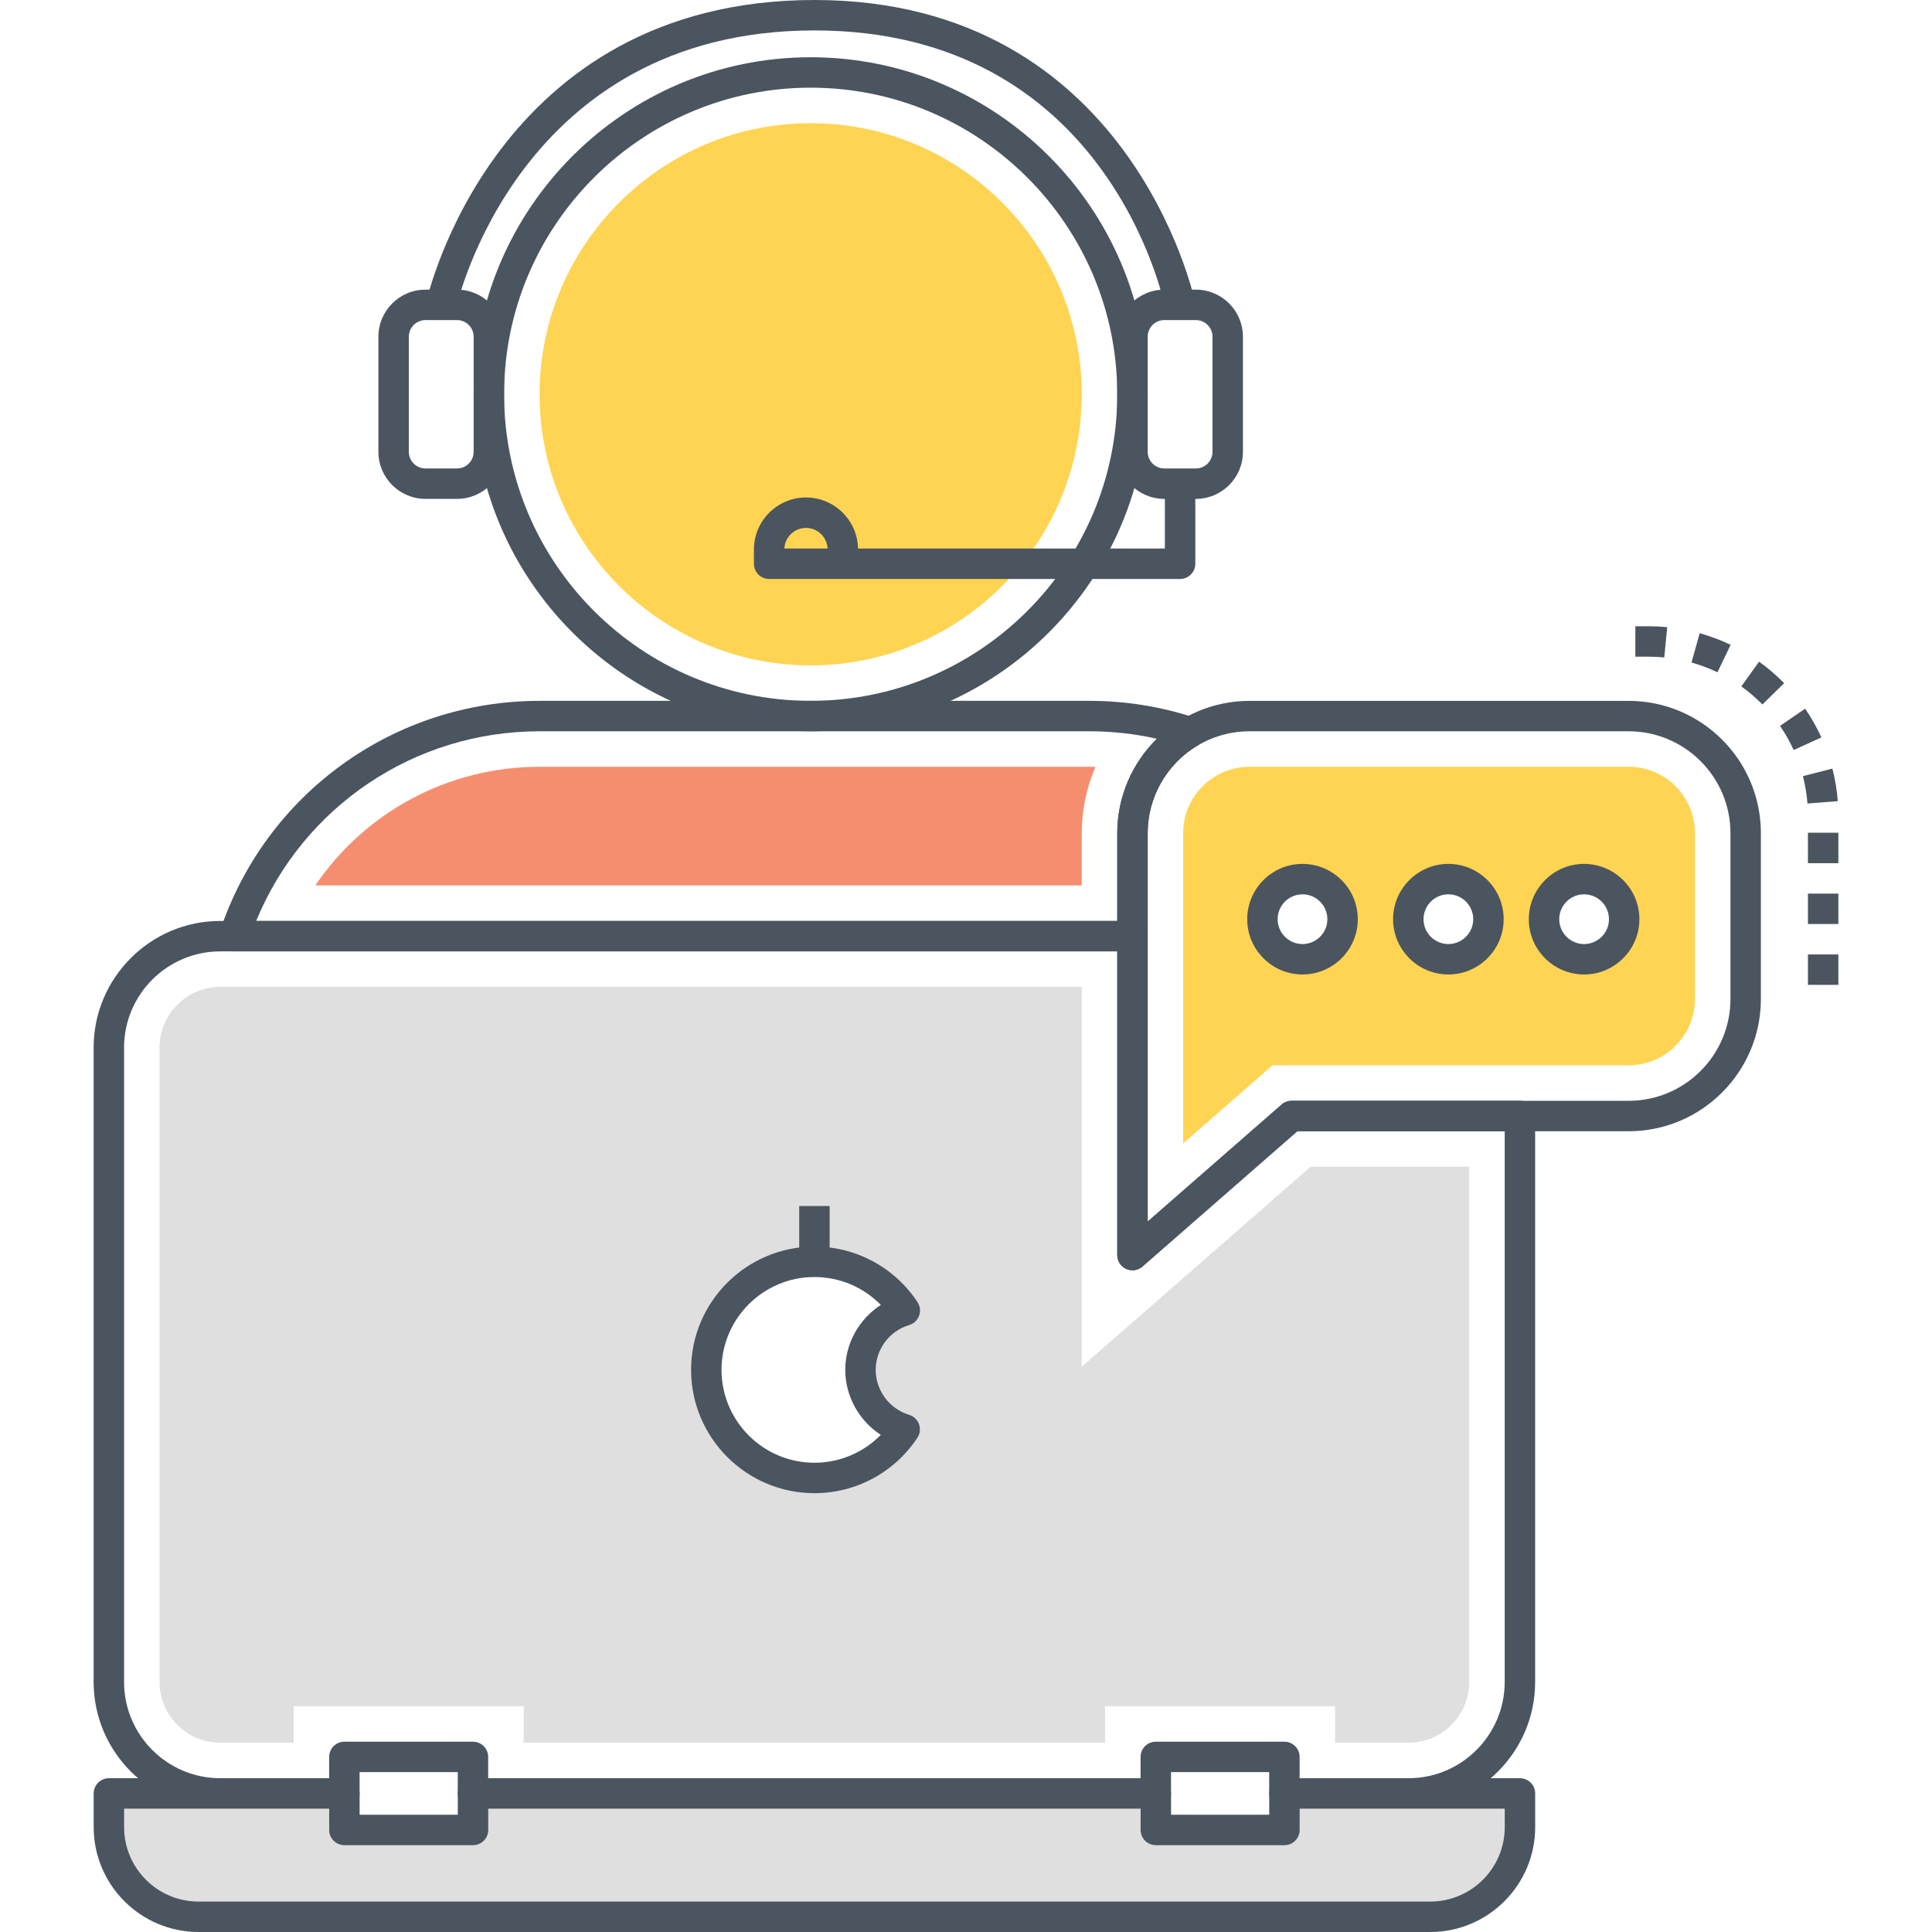
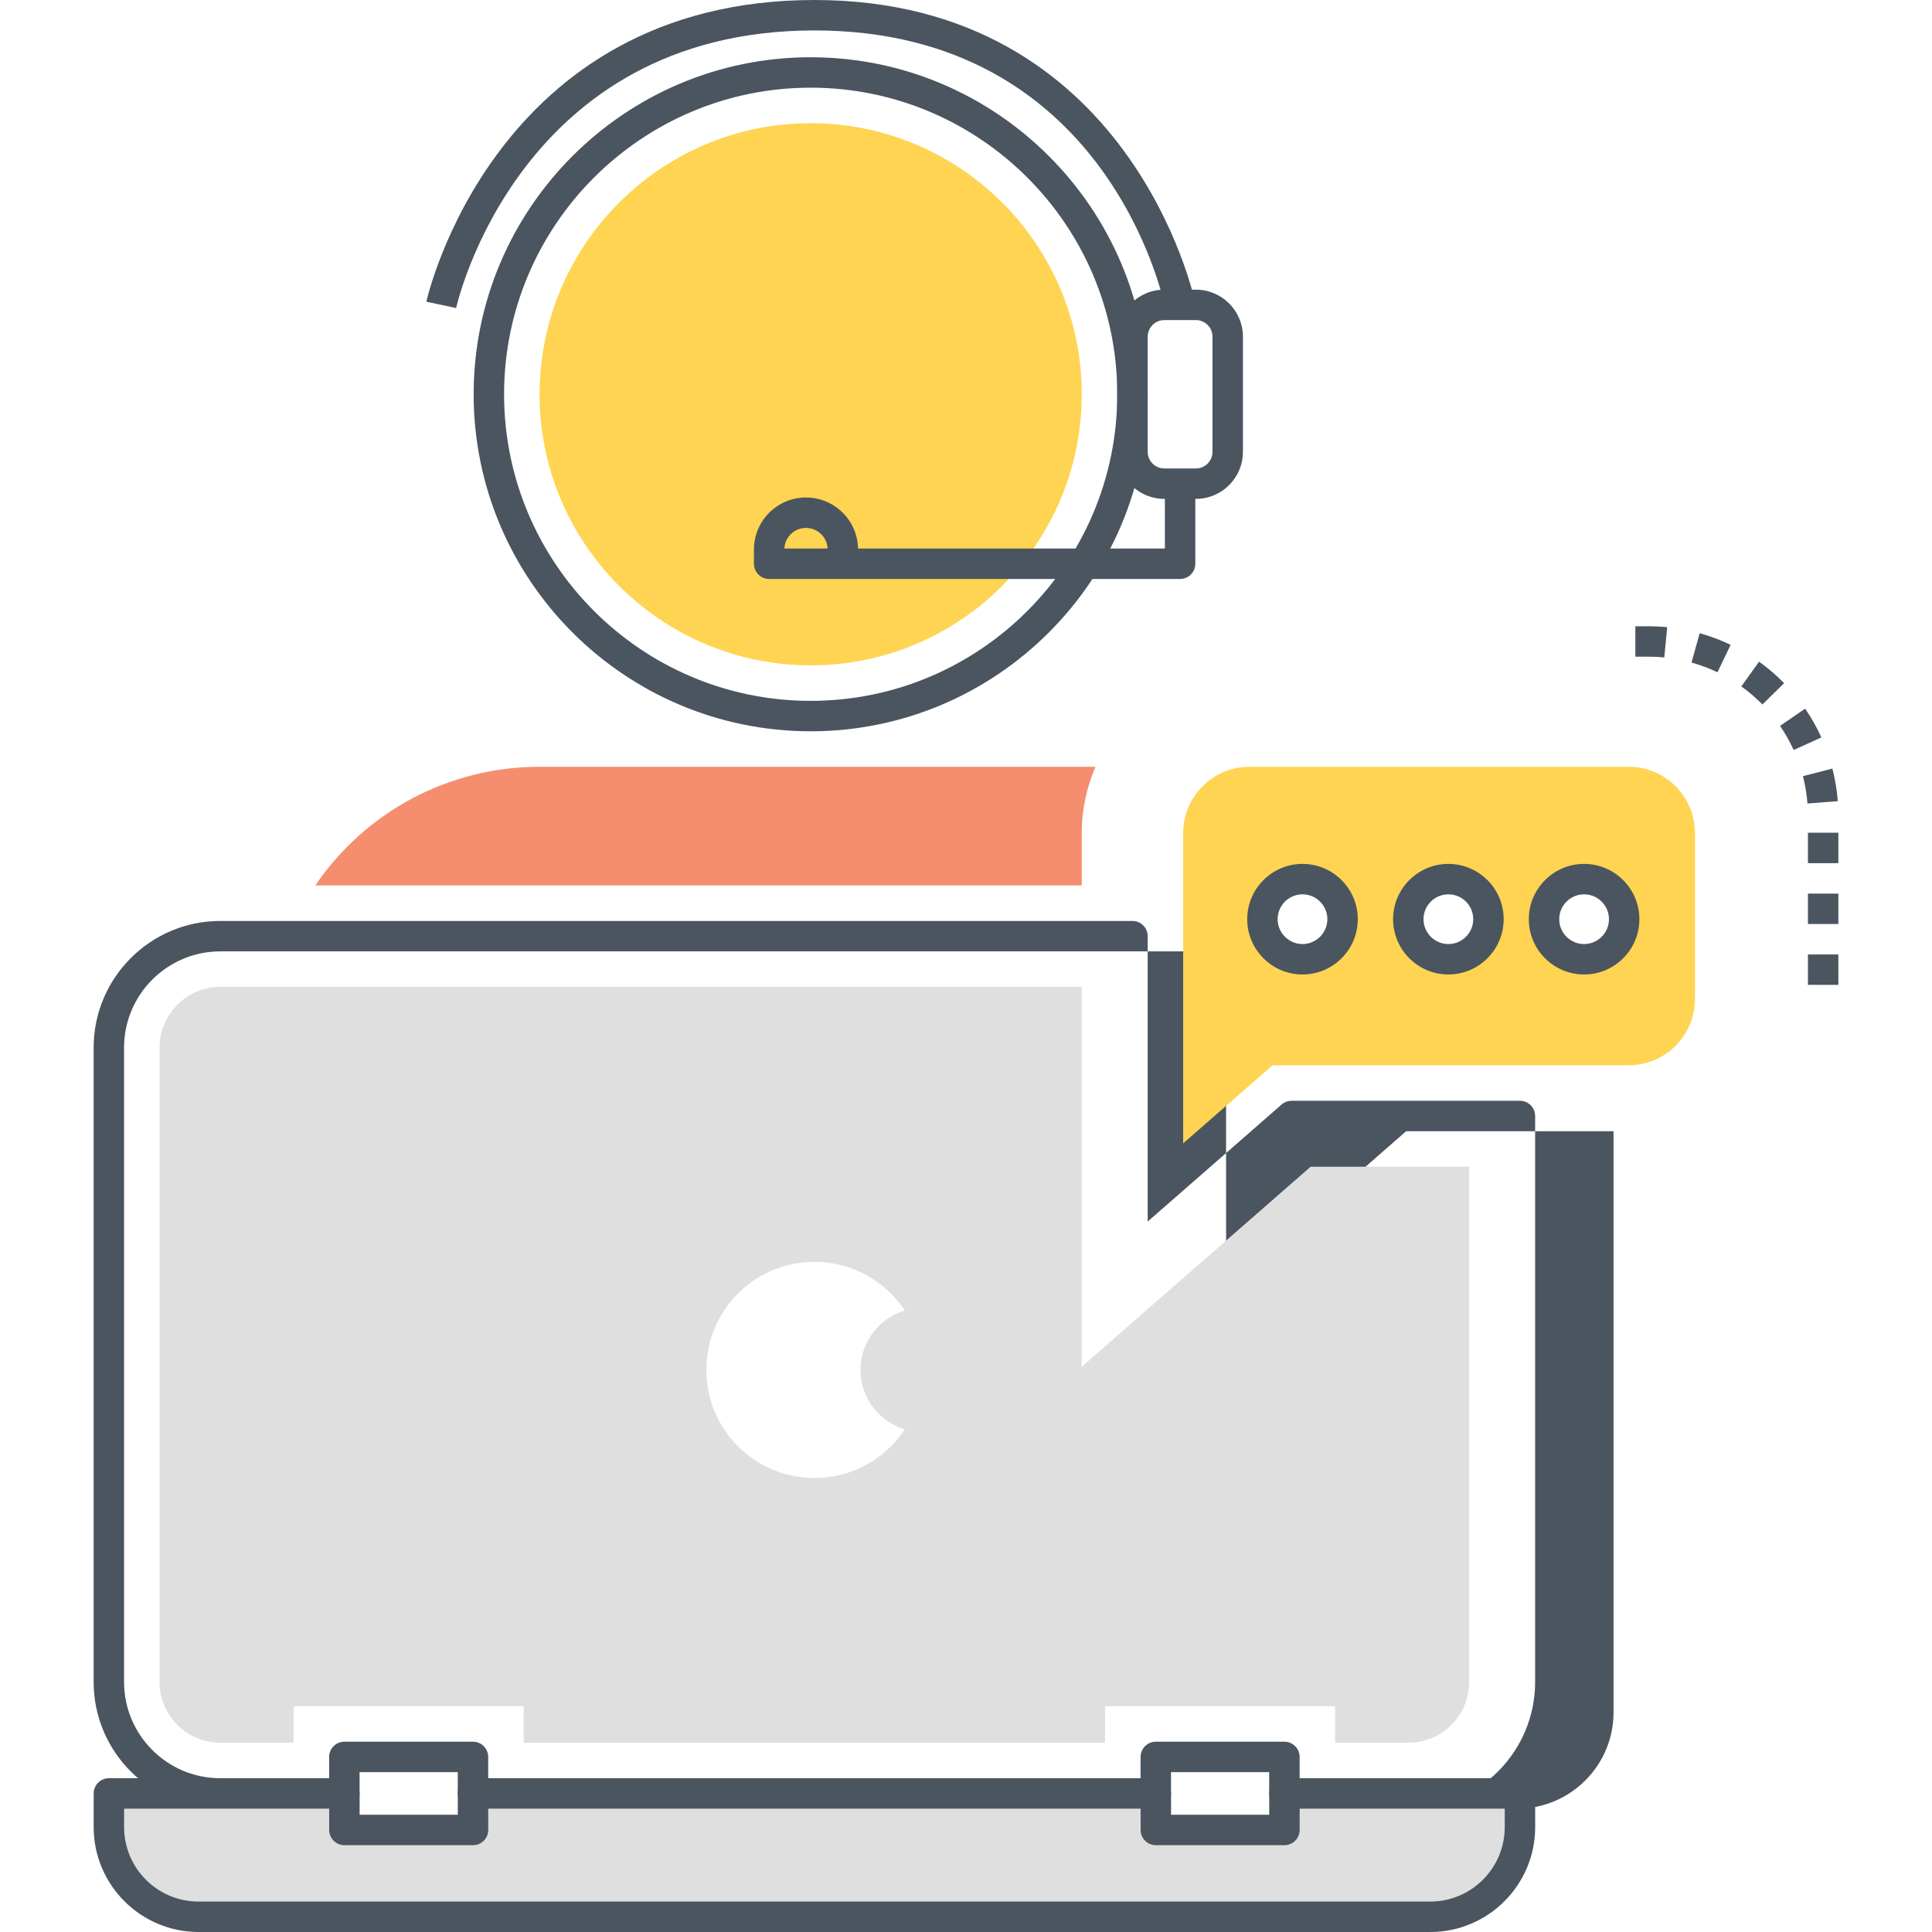
<svg xmlns="http://www.w3.org/2000/svg" version="1.1" id="Layer_1" x="0px" y="0px" viewBox="0 0 512 512" style="enable-background:new 0 0 512 512;" xml:space="preserve">
  <style type="text/css">
	.st0{fill:#4A555F;}
	.st1{fill:#F58E6F;}
	.st2{fill:#DFDFDF;}
	.st3{fill:#FFD452;}
	.st4{fill:#71CCE0;}
	.st5{fill:none;}
	.st6{fill:#FFFFFF;}
</style>
  <g>
    <g>
-       <path class="st0" d="M373.254,479.311H340.38c-2.227,0-4.032-1.805-4.032-4.032v-5.645h-26.02v5.645    c0,2.227-1.805,4.032-4.032,4.032H125.343c-2.227,0-4.032-1.805-4.032-4.032v-5.645h-26.02v5.645c0,2.227-1.805,4.032-4.032,4.032    H58.386c-18.511,0-33.572-15.061-33.572-33.573V277.633c0-18.511,15.061-33.572,33.572-33.572h241.729    c2.227,0,4.032,1.805,4.032,4.032v75.632l35.489-31.01c0.734-0.642,1.677-0.996,2.653-0.996h60.507    c2.227,0,4.032,1.805,4.032,4.032v149.988C406.827,464.251,391.766,479.311,373.254,479.311z M344.412,471.247h28.842    c14.066,0,25.509-11.444,25.509-25.509V299.782h-54.961l-41.035,35.856c-1.189,1.041-2.876,1.292-4.319,0.635    c-1.441-0.654-2.365-2.089-2.365-3.671v-80.477H58.386c-14.066,0-25.508,11.444-25.508,25.508v168.105    c0,14.066,11.442,25.509,25.508,25.509h28.842v-5.645c0-2.227,1.805-4.032,4.032-4.032h34.084c2.227,0,4.032,1.805,4.032,4.032    v5.645h172.889v-5.645c0-2.227,1.805-4.032,4.032-4.032h34.084c2.227,0,4.032,1.805,4.032,4.032V471.247z" />
+       <path class="st0" d="M373.254,479.311H340.38c-2.227,0-4.032-1.805-4.032-4.032v-5.645h-26.02v5.645    c0,2.227-1.805,4.032-4.032,4.032H125.343c-2.227,0-4.032-1.805-4.032-4.032v-5.645h-26.02v5.645c0,2.227-1.805,4.032-4.032,4.032    H58.386c-18.511,0-33.572-15.061-33.572-33.573V277.633c0-18.511,15.061-33.572,33.572-33.572h241.729    c2.227,0,4.032,1.805,4.032,4.032v75.632l35.489-31.01c0.734-0.642,1.677-0.996,2.653-0.996h60.507    c2.227,0,4.032,1.805,4.032,4.032v149.988C406.827,464.251,391.766,479.311,373.254,479.311z h28.842    c14.066,0,25.509-11.444,25.509-25.509V299.782h-54.961l-41.035,35.856c-1.189,1.041-2.876,1.292-4.319,0.635    c-1.441-0.654-2.365-2.089-2.365-3.671v-80.477H58.386c-14.066,0-25.508,11.444-25.508,25.508v168.105    c0,14.066,11.442,25.509,25.508,25.509h28.842v-5.645c0-2.227,1.805-4.032,4.032-4.032h34.084c2.227,0,4.032,1.805,4.032,4.032    v5.645h172.889v-5.645c0-2.227,1.805-4.032,4.032-4.032h34.084c2.227,0,4.032,1.805,4.032,4.032V471.247z" />
    </g>
    <g>
      <path class="st2" d="M347.336,309.19l-60.667,53.007V261.532H58.381c-8.87,0-16.101,7.231-16.101,16.101v168.105    c0,8.87,7.231,16.101,16.101,16.101h19.434v-9.677h60.963v9.677h154.074v-9.677h60.963v9.677h19.434    c8.897,0,16.101-7.231,16.101-16.101V309.19H347.336z M239.764,378.808c-5.134,7.769-13.924,12.876-23.923,12.876    c-15.832,0-28.654-12.822-28.654-28.653c0-15.806,12.822-28.627,28.654-28.627c9.999,0,18.816,5.135,23.95,12.902    c-6.801,2.016-11.746,8.306-11.746,15.725C228.045,370.476,232.991,376.765,239.764,378.808z" />
    </g>
    <g>
-       <path class="st0" d="M215.833,395.705c-18.023,0-32.686-14.663-32.686-32.686c0-18.009,14.663-32.658,32.686-32.658    c11.014,0,21.225,5.499,27.314,14.71c0.705,1.066,0.862,2.403,0.425,3.603c-0.438,1.201-1.419,2.124-2.643,2.486    c-5.217,1.547-8.861,6.423-8.861,11.86c0,5.445,3.64,10.346,8.851,11.919c1.221,0.367,2.194,1.291,2.628,2.49    s0.274,2.53-0.428,3.594C237.043,390.216,226.843,395.705,215.833,395.705z M215.833,338.424    c-13.576,0-24.622,11.033-24.622,24.595c0,13.576,11.046,24.622,24.622,24.622c6.698,0,12.997-2.697,17.587-7.385    c-5.73-3.721-9.416-10.203-9.416-17.237s3.691-13.499,9.429-17.2C228.836,341.126,222.531,338.424,215.833,338.424z" />
-     </g>
+       </g>
    <g>
-       <rect x="211.802" y="319.607" class="st0" width="8.064" height="14.785" />
-     </g>
+       </g>
    <g>
      <path class="st2" d="M402.805,475.283v8.923c0,13.118-10.644,23.762-23.762,23.762H52.618c-13.117,0-23.762-10.644-23.762-23.762    v-8.923h62.414v9.676h34.083v-9.676h180.953v9.676h34.083v-9.676H402.805z" />
    </g>
    <g>
      <path class="st0" d="M379.043,512H52.617c-15.325,0-27.793-12.469-27.793-27.794v-8.924c0-2.227,1.805-4.032,4.032-4.032h62.415    c2.227,0,4.032,1.805,4.032,4.032v5.645h26.019v-5.645c0-2.227,1.805-4.032,4.032-4.032h180.954c2.227,0,4.032,1.805,4.032,4.032    v5.645h26.019v-5.645c0-2.227,1.805-4.032,4.032-4.032h62.415c2.227,0,4.032,1.805,4.032,4.032v8.924    C406.837,499.531,394.369,512,379.043,512z M32.888,479.314v4.892c0,10.879,8.85,19.731,19.729,19.731h326.426    c10.879,0,19.731-8.851,19.731-19.731v-4.892h-54.351v5.645c0,2.227-1.805,4.032-4.032,4.032h-34.082    c-2.227,0-4.032-1.805-4.032-4.032v-5.645h-172.89v5.645c0,2.227-1.805,4.032-4.032,4.032H91.271    c-2.227,0-4.032-1.805-4.032-4.032v-5.645H32.888z" />
    </g>
    <g>
      <path class="st0" d="M214.836,193.798c-49.247,0-89.313-40.066-89.313-89.313s40.066-89.313,89.313-89.313    s89.313,40.066,89.313,89.313S264.083,193.798,214.836,193.798z M214.836,23.236c-44.802,0-81.249,36.448-81.249,81.249    s36.448,81.249,81.249,81.249s81.249-36.448,81.249-81.249S259.638,23.236,214.836,23.236z" />
    </g>
    <g>
      <path class="st3" d="M214.837,176.327c-39.613,0-71.841-32.228-71.841-71.841s32.228-71.841,71.841-71.841    c39.614,0,71.84,32.228,71.84,71.841S254.45,176.327,214.837,176.327z" />
    </g>
    <g>
-       <path class="st0" d="M300.114,252.125H62.096c-1.295,0-2.512-0.622-3.269-1.673c-0.759-1.05-0.965-2.401-0.556-3.63    c12.14-36.539,46.181-61.089,84.706-61.089h145.714c9.539,0,18.952,1.505,27.978,4.476c1.504,0.495,2.579,1.823,2.748,3.398    c0.171,1.574-0.597,3.101-1.961,3.905c-8.21,4.84-13.31,13.757-13.31,23.273v27.31    C304.146,250.32,302.342,252.125,300.114,252.125z M67.889,244.061h228.193v-23.278c0-9.47,3.889-18.484,10.502-25.005    c-5.855-1.316-11.846-1.982-17.894-1.982H142.976C109.828,193.796,80.332,213.772,67.889,244.061z" />
-     </g>
+       </g>
    <g>
      <path class="st1" d="M83.56,234.652c13.116-19.351,35.16-31.448,59.416-31.448H288.69c0.544,0,1.085,0.006,1.628,0.018    c-2.364,5.476-3.644,11.444-3.644,17.561v13.869H83.56z" />
    </g>
    <g>
-       <path class="st0" d="M121.114,132.21h-8.359c-6.877,0-12.473-5.595-12.473-12.473V89.234c0-6.877,5.595-12.473,12.473-12.473    h8.359c6.877,0,12.473,5.595,12.473,12.473v30.503C133.587,126.615,127.992,132.21,121.114,132.21z M112.755,84.826    c-2.431,0-4.409,1.978-4.409,4.409v30.503c0,2.431,1.978,4.409,4.409,4.409h8.359c2.431,0,4.409-1.978,4.409-4.409V89.234    c0-2.431-1.978-4.409-4.409-4.409H112.755z" />
-     </g>
+       </g>
    <g>
      <path class="st0" d="M316.917,132.21h-8.358c-6.879,0-12.474-5.595-12.474-12.473V89.234c0-6.877,5.595-12.473,12.474-12.473    h8.358c6.879,0,12.474,5.595,12.474,12.473v30.503C329.391,126.615,323.796,132.21,316.917,132.21z M308.559,84.826    c-2.432,0-4.41,1.978-4.41,4.409v30.503c0,2.431,1.978,4.409,4.41,4.409h8.358c2.432,0,4.41-1.978,4.41-4.409V89.234    c0-2.431-1.978-4.409-4.41-4.409H308.559z" />
    </g>
    <g>
      <path class="st0" d="M120.879,81.63l-7.888-1.672C113.161,79.158,130.924,0,215.833,0c83.81,0,100.696,79.199,100.858,80    l-7.905,1.593c-0.61-3.003-15.838-73.529-92.953-73.529C137.383,8.064,121.036,80.895,120.879,81.63z" />
    </g>
    <g>
      <path class="st0" d="M312.738,153.43H203.831c-2.227,0-4.032-1.805-4.032-4.032v-3.764c0-7.607,6.188-13.795,13.795-13.795    c7.517,0,13.648,6.044,13.792,13.528h81.32v-17.188h8.064v21.22C316.77,151.626,314.965,153.43,312.738,153.43z M207.869,145.366    h11.449c-0.14-3.037-2.654-5.464-5.724-5.464C210.523,139.903,208.01,142.329,207.869,145.366z" />
    </g>
    <g>
-       <path class="st0" d="M300.116,336.634c-0.564,0-1.133-0.118-1.666-0.361c-1.441-0.654-2.365-2.089-2.365-3.671V220.783    c0-19.326,15.722-35.048,35.048-35.048h100.47c19.326,0,35.048,15.722,35.048,35.048v43.96c0,19.326-15.722,35.048-35.048,35.048    h-87.805l-41.029,35.846C302.02,336.293,301.074,336.634,300.116,336.634z M331.134,193.798c-14.88,0-26.985,12.105-26.985,26.985    v102.943l35.484-31.002c0.735-0.642,1.677-0.996,2.653-0.996h89.318c14.88,0,26.985-12.105,26.985-26.985v-43.96    c0-14.88-12.105-26.985-26.985-26.985H331.134z" />
-     </g>
+       </g>
    <g>
      <path class="st3" d="M431.604,203.204H331.128c-9.677,0-17.579,7.875-17.579,17.579v82.224l23.681-20.697h94.374    c9.704,0,17.579-7.875,17.579-17.579v-43.948C449.183,211.079,441.308,203.204,431.604,203.204z M345.186,254.221    c-5.887,0-10.617-4.758-10.617-10.618c0-5.887,4.731-10.617,10.617-10.617c5.86,0,10.617,4.731,10.617,10.617    C355.804,249.464,351.046,254.221,345.186,254.221z M383.839,254.221c-5.86,0-10.617-4.758-10.617-10.618    c0-5.887,4.758-10.617,10.617-10.617s10.617,4.731,10.617,10.617C394.456,249.464,389.699,254.221,383.839,254.221z     M419.804,254.221c-5.86,0-10.617-4.758-10.617-10.618c0-5.887,4.758-10.617,10.617-10.617s10.617,4.731,10.617,10.617    C430.421,249.464,425.664,254.221,419.804,254.221z" />
    </g>
    <g>
      <path class="st0" d="M345.176,258.246c-8.078,0-14.651-6.573-14.651-14.651c0-8.08,6.573-14.653,14.651-14.653    c8.08,0,14.653,6.573,14.653,14.653C359.828,251.673,353.255,258.246,345.176,258.246z M345.176,237.006    c-3.632,0-6.587,2.956-6.587,6.589c0,3.632,2.956,6.587,6.587,6.587c3.633,0,6.589-2.956,6.589-6.587    C351.764,239.962,348.809,237.006,345.176,237.006z" />
    </g>
    <g>
      <path class="st0" d="M383.835,258.246c-8.08,0-14.653-6.573-14.653-14.651c0-8.08,6.573-14.653,14.653-14.653    c8.08,0,14.653,6.573,14.653,14.653C398.487,251.673,391.915,258.246,383.835,258.246z M383.835,237.006    c-3.633,0-6.589,2.956-6.589,6.589c0,3.632,2.956,6.587,6.589,6.587c3.633,0,6.589-2.956,6.589-6.587    C390.424,239.962,387.468,237.006,383.835,237.006z" />
    </g>
    <g>
      <path class="st0" d="M419.802,258.246c-8.08,0-14.653-6.573-14.653-14.651c0-8.08,6.573-14.653,14.653-14.653    c8.08,0,14.653,6.573,14.653,14.653C434.455,251.673,427.882,258.246,419.802,258.246z M419.802,237.006    c-3.633,0-6.589,2.956-6.589,6.589c0,3.632,2.956,6.587,6.589,6.587c3.633,0,6.589-2.956,6.589-6.587    C426.391,239.962,423.435,237.006,419.802,237.006z" />
    </g>
    <g>
      <path class="st0" d="M487.186,261.003h-8.064v-8.064h8.064V261.003z M487.186,244.875h-8.064v-8.064h8.064V244.875z     M487.186,228.747h-8.064v-8.064h8.064V228.747z M478.995,212.937c-0.19-2.446-0.595-4.885-1.202-7.25l7.809-2.008    c0.724,2.818,1.207,5.722,1.433,8.633L478.995,212.937z M475.346,198.763c-1.016-2.226-2.233-4.377-3.618-6.396l6.646-4.565    c1.651,2.402,3.1,4.965,4.309,7.616L475.346,198.763z M467.054,186.691c-1.714-1.748-3.592-3.359-5.583-4.785l4.699-6.555    c2.369,1.698,4.604,3.615,6.644,5.696L467.054,186.691z M455.145,178.159c-2.204-1.058-4.518-1.928-6.876-2.586l2.166-7.767    c2.811,0.784,5.571,1.822,8.202,3.084L455.145,178.159z M441.046,174.228c-1.361-0.133-2.754-0.199-4.137-0.199h-3.527v-8.064    h3.527c1.643,0,3.297,0.08,4.917,0.236L441.046,174.228z" />
    </g>
  </g>
</svg>